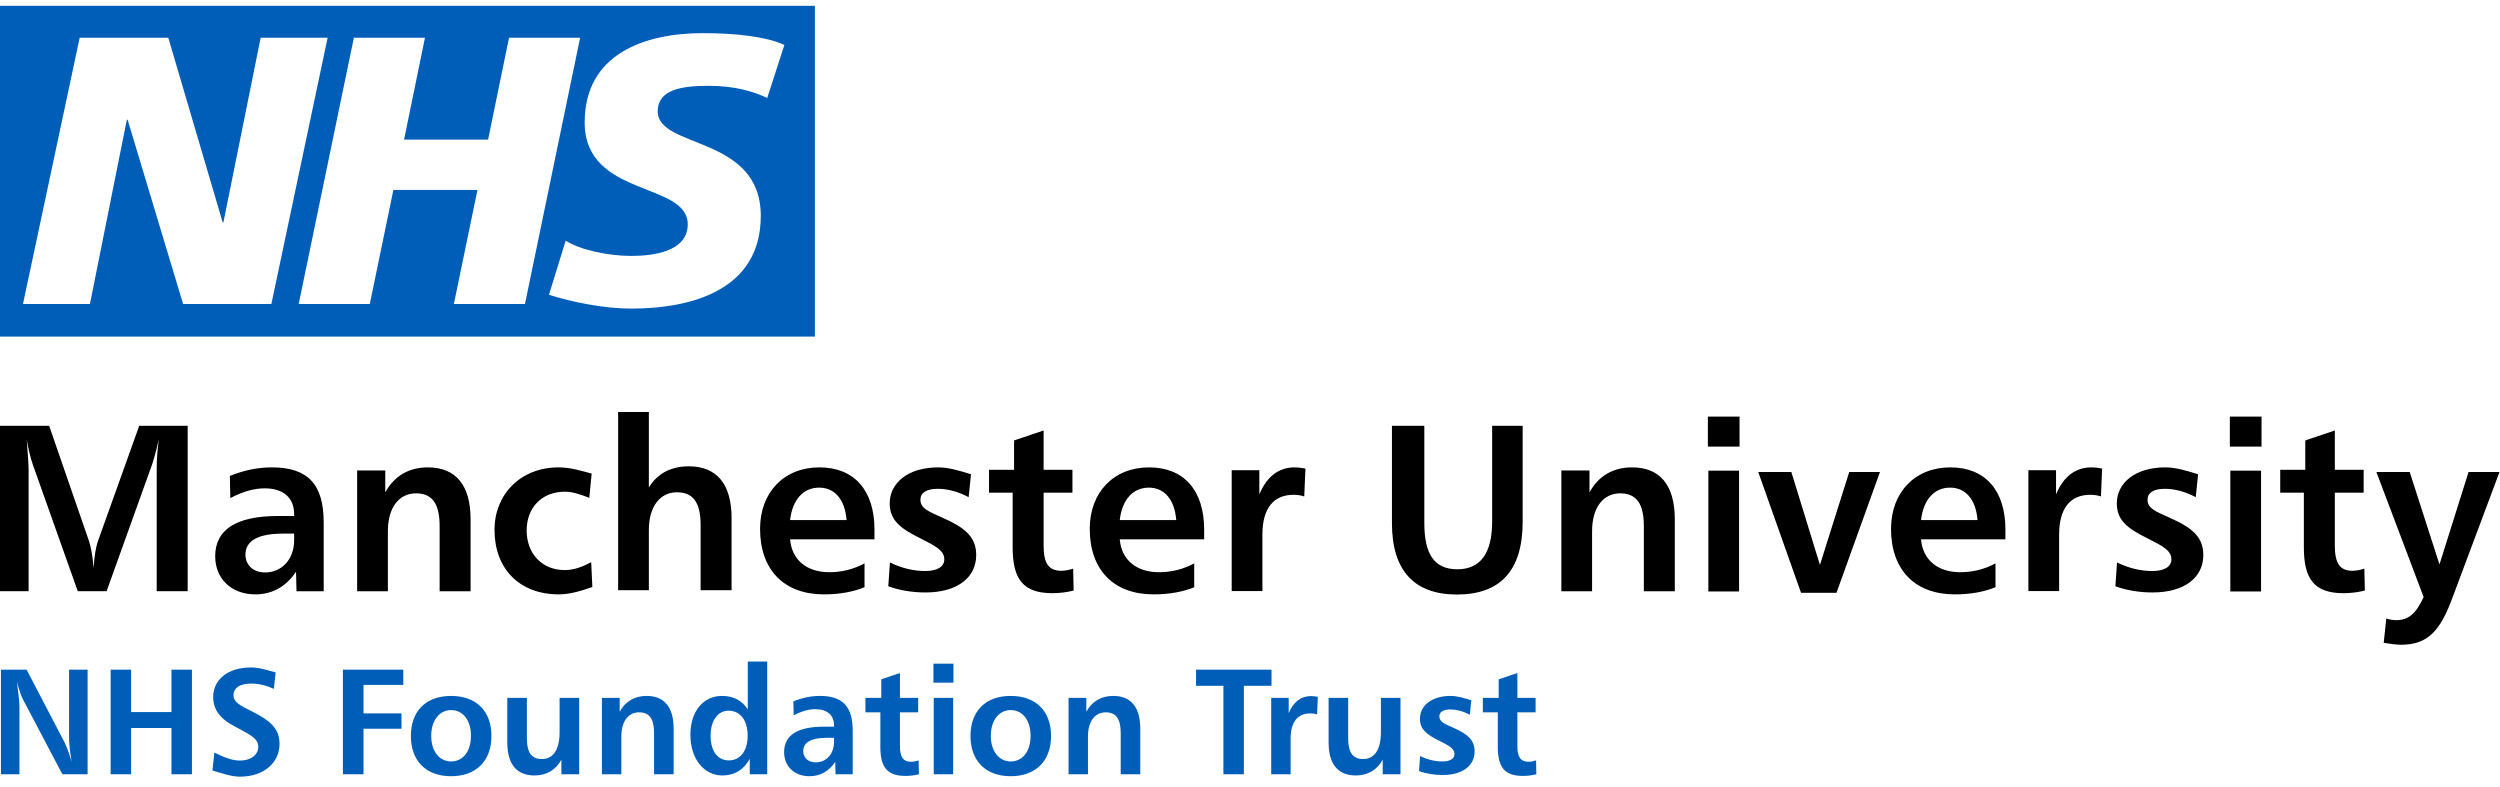
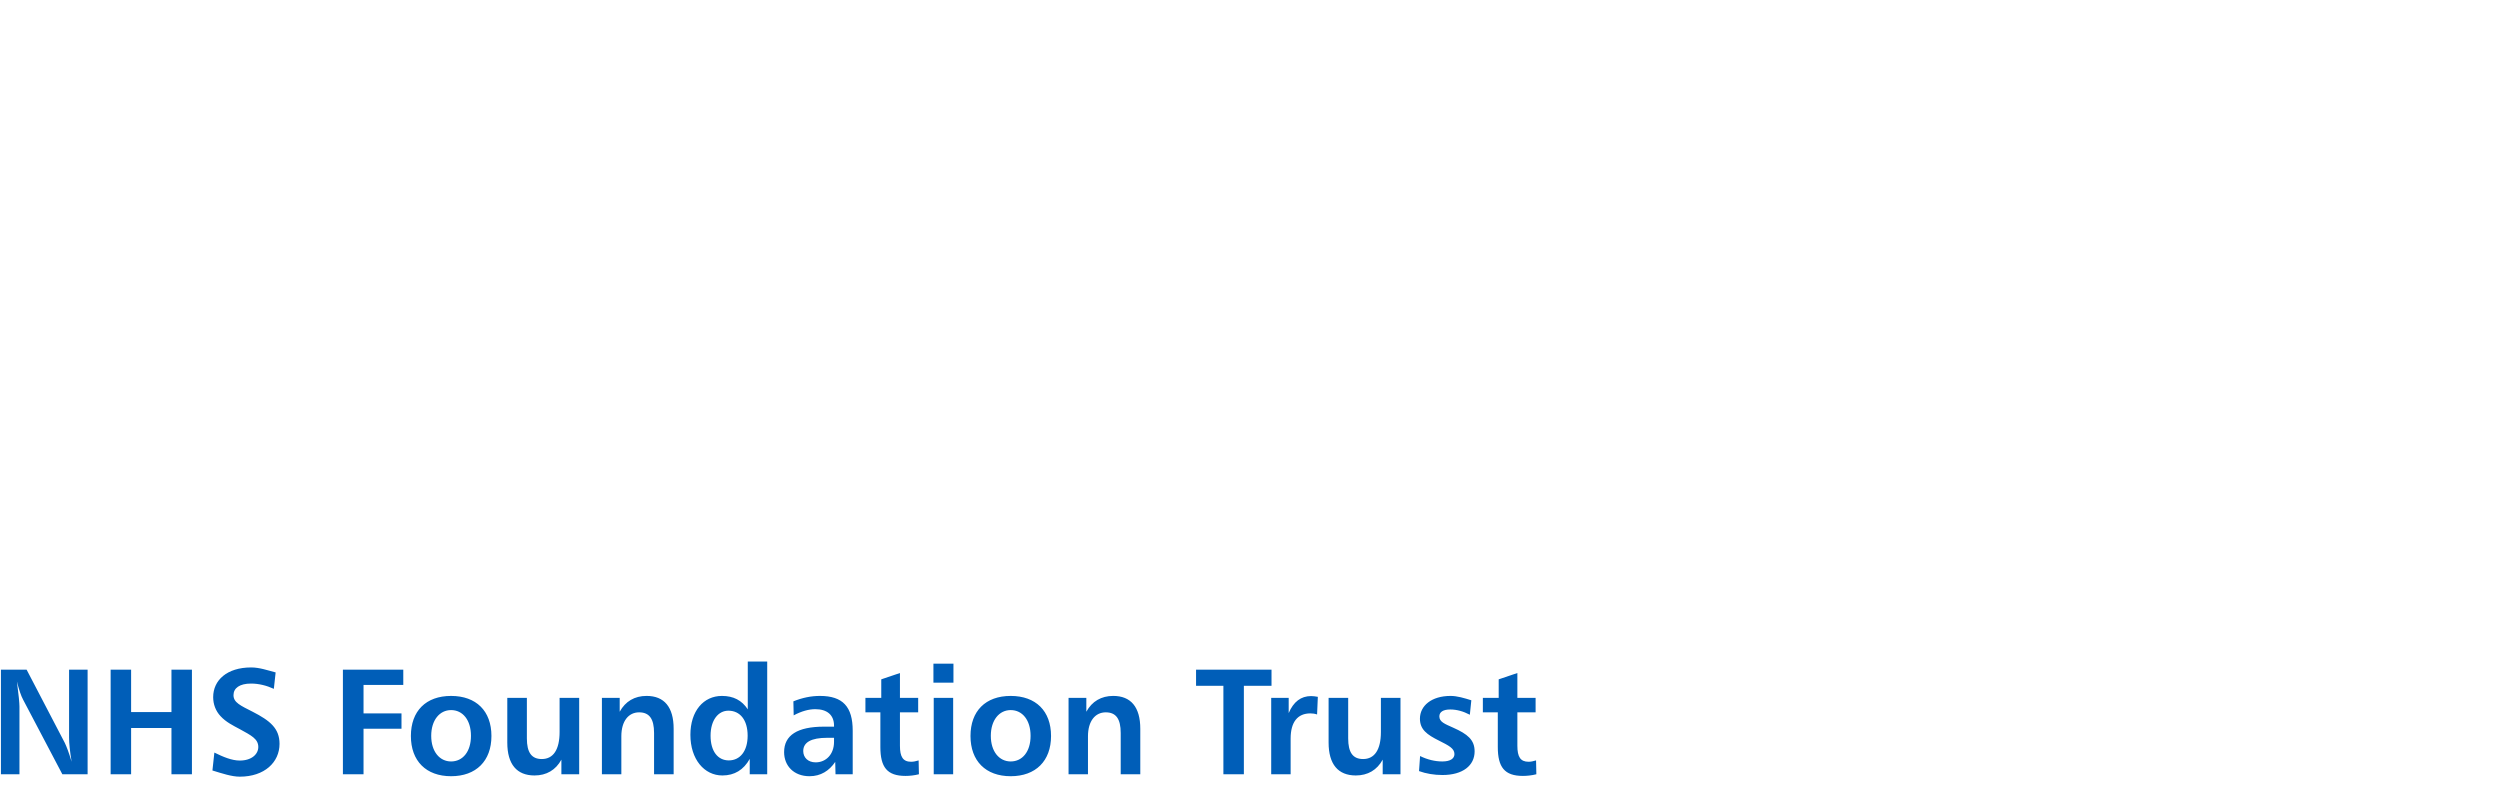
<svg xmlns="http://www.w3.org/2000/svg" width="216" height="68" fill="none" viewBox="0 0 216 68">
-   <path fill="#005eb8" fill-rule="evenodd" d="M67.769 3.885C66.224 3.163 63.565 2.864 60.737 2.864C55.709 2.864 50.516 4.643 50.516 10.578C50.516 17.068 59.421 15.683 59.421 19.376C59.421 21.748 56.434 22.111 54.525 22.111C52.523 22.111 50.089 21.584 48.876 20.791L47.43 25.471C49.432 26.099 52.16 26.662 54.525 26.662C59.849 26.662 65.732 25.012 65.732 18.652C65.732 11.665 56.827 12.882 56.827 9.622C56.827 7.773 58.8 7.414 61.23 7.414C63.495 7.414 65.106 7.907 66.289 8.466L67.769 3.885ZM50.123 3.258H43.981L42.172 12.059H34.912L36.717 3.258H30.574L25.808 26.263H31.951L33.988 16.41H41.253L39.215 26.263H45.358L50.123 3.258ZM28.308 3.258H22.523L19.303 19.211H19.239L14.538 3.258H6.885L1.986 26.263H7.77L10.959 10.345H11.025L15.82 26.263H23.447L28.308 3.258ZM0 29.081V0.5H70.406V29.081H0Z" clip-rule="evenodd" />
-   <path fill="#000" fill-rule="evenodd" d="M4.248 36.792 7.678 46.715C7.842 47.209 8.005 47.991 8.087 49.082 8.148 48.094 8.271 47.291 8.475 46.715L12.028 36.792H16.215V51.079H13.539V40.518C13.539 39.695 13.601 38.83 13.723 37.965 13.458 39.098 13.254 39.798 13.172 40.044L9.21 51.079H6.719L2.838 40.147C2.634 39.551 2.451 38.81 2.308 37.965 2.41 39.304 2.471 40.168 2.471 40.539V51.079H0V36.792H4.248ZM21.207 47.916C21.207 48.801 21.861 49.46 22.902 49.46 24.312 49.46 25.414 48.369 25.414 46.66V46.104H24.475C22.29 46.104 21.207 46.722 21.207 47.916ZM27.967 51.086H25.618L25.577 49.398C24.761 50.613 23.597 51.354 22.065 51.354 19.941 51.354 18.593 49.954 18.593 48.06 18.593 45.754 20.411 44.581 24.046 44.581H25.414V44.436C25.414 42.996 24.475 42.193 22.862 42.193 21.963 42.193 20.983 42.46 19.9 43.037L19.859 41.122C21.085 40.628 22.269 40.381 23.495 40.381 26.619 40.381 27.967 41.863 27.967 45.137V51.086ZM40.659 51.086H37.984V45.445C37.984 43.531 37.351 42.625 35.942 42.625 34.513 42.625 33.512 43.799 33.512 45.898V51.086H30.857V40.649H33.287V42.543C34.063 41.122 35.33 40.381 36.963 40.381 39.373 40.381 40.659 41.905 40.659 44.869V51.086ZM50.914 43.016C50.241 42.748 49.464 42.481 48.831 42.481 46.789 42.481 45.503 43.881 45.503 45.836 45.503 47.812 46.81 49.254 48.791 49.254 49.607 49.254 50.343 48.965 51.078 48.575L51.18 50.716C50.281 51.024 49.301 51.353 48.28 51.353 44.87 51.353 42.725 49.13 42.725 45.775 42.725 42.748 44.951 40.381 48.26 40.381 49.383 40.381 50.363 40.731 51.119 40.916L50.914 43.016ZM56.061 35.595V42.121C56.796 40.907 57.981 40.289 59.512 40.289 61.922 40.289 63.209 41.813 63.209 44.777V50.994H60.533V45.354C60.533 43.439 59.9 42.533 58.491 42.533 57.062 42.533 56.061 43.707 56.061 45.806V50.994H53.407V35.595H56.061ZM70.776 42.131C69.428 42.131 68.468 43.14 68.264 44.931H73.145C73.002 43.14 72.103 42.131 70.776 42.131ZM75.554 46.598H68.264C68.407 48.348 69.673 49.439 71.654 49.439 72.716 49.439 73.737 49.192 74.696 48.677V50.736C73.737 51.128 72.572 51.354 71.184 51.354 67.733 51.354 65.67 49.234 65.67 45.693 65.67 42.522 67.753 40.381 70.796 40.381 73.798 40.381 75.554 42.358 75.554 45.754V46.598ZM83.691 42.955C82.792 42.481 81.894 42.233 81.015 42.233 80.035 42.233 79.524 42.584 79.524 43.181 79.524 43.943 80.28 44.21 81.424 44.724 83.364 45.589 84.344 46.372 84.344 47.957 84.344 49.892 82.731 51.189 79.953 51.189 78.81 51.189 77.707 51.004 76.747 50.654L76.891 48.595C77.891 49.089 78.932 49.336 79.933 49.336 81.015 49.336 81.587 48.945 81.587 48.328 81.587 47.545 80.791 47.154 79.484 46.495 77.83 45.672 76.87 44.972 76.87 43.49 76.87 41.74 78.442 40.381 81.056 40.381 81.955 40.381 82.915 40.669 83.895 40.978L83.691 42.955ZM90.168 40.588H92.659V42.564H90.168V47.134C90.168 48.637 90.576 49.316 91.7 49.316 91.985 49.316 92.333 49.254 92.721 49.131L92.761 51.025C92.108 51.19 91.475 51.251 90.923 51.251 88.412 51.251 87.493 50.057 87.493 47.298V42.564H85.451V40.588H87.615V38.055L90.168 37.191V40.588ZM99.259 42.131C97.911 42.131 96.952 43.14 96.747 44.931H101.628C101.485 43.14 100.586 42.131 99.259 42.131ZM104.038 46.598H96.747C96.89 48.348 98.156 49.439 100.137 49.439 101.199 49.439 102.22 49.192 103.18 48.677V50.736C102.22 51.128 101.056 51.354 99.668 51.354 96.217 51.354 94.154 49.234 94.154 45.693 94.154 42.522 96.237 40.381 99.28 40.381 102.282 40.381 104.038 42.358 104.038 45.754V46.598ZM112.687 42.893C112.381 42.79 112.074 42.749 111.768 42.749 110.032 42.749 109.072 43.922 109.072 46.186V51.066H106.418V40.628H108.807V42.707C109.46 41.163 110.481 40.381 111.87 40.381 112.135 40.381 112.442 40.422 112.789 40.484L112.687 42.893ZM123.061 36.792V45.171C123.061 47.888 123.919 49.185 125.92 49.185 127.901 49.185 128.922 47.806 128.922 45.068V36.792H131.557V45.089C131.557 49.267 129.657 51.367 125.879 51.367 122.183 51.367 120.264 49.288 120.264 45.212V36.792H123.061ZM144.703 51.086H142.028V45.445C142.028 43.531 141.395 42.625 139.986 42.625 138.556 42.625 137.556 43.799 137.556 45.898V51.086H134.901V40.649H137.331V42.543C138.107 41.122 139.373 40.381 141.007 40.381 143.417 40.381 144.703 41.905 144.703 44.869V51.086ZM147.602 51.105H150.256V40.668H147.602V51.105ZM147.56 38.588H150.297V35.994H147.56V38.588ZM154.772 40.78 157.242 48.808 159.774 40.78H162.429L158.672 51.217H155.609L151.912 40.78H154.772ZM168.49 42.131C167.142 42.131 166.182 43.14 165.978 44.931H170.859C170.716 43.14 169.817 42.131 168.49 42.131ZM173.268 46.598H165.978C166.121 48.348 167.387 49.439 169.368 49.439 170.43 49.439 171.451 49.192 172.411 48.677V50.736C171.451 51.128 170.287 51.354 168.898 51.354 165.447 51.354 163.385 49.234 163.385 45.693 163.385 42.522 165.467 40.381 168.51 40.381 171.512 40.381 173.268 42.358 173.268 45.754V46.598ZM181.522 42.893C181.216 42.79 180.909 42.749 180.603 42.749 178.867 42.749 177.908 43.922 177.908 46.186V51.066H175.253V40.628H177.642V42.707C178.296 41.163 179.317 40.381 180.706 40.381 180.971 40.381 181.277 40.422 181.624 40.484L181.522 42.893ZM189.712 42.955C188.814 42.481 187.916 42.233 187.037 42.233 186.057 42.233 185.547 42.584 185.547 43.181 185.547 43.943 186.302 44.21 187.446 44.724 189.386 45.589 190.366 46.372 190.366 47.957 190.366 49.892 188.753 51.189 185.976 51.189 184.832 51.189 183.729 51.004 182.769 50.654L182.912 48.595C183.913 49.089 184.955 49.336 185.955 49.336 187.037 49.336 187.609 48.945 187.609 48.328 187.609 47.545 186.813 47.154 185.506 46.495 183.852 45.672 182.892 44.972 182.892 43.49 182.892 41.74 184.464 40.381 187.079 40.381 187.977 40.381 188.937 40.669 189.917 40.978L189.712 42.955ZM192.7 51.105H195.355V40.668H192.7V51.105ZM192.659 38.588H195.396V35.994H192.659V38.588ZM201.729 40.588H204.22V42.564H201.729V47.134C201.729 48.637 202.137 49.316 203.26 49.316 203.546 49.316 203.893 49.254 204.281 49.131L204.322 51.025C203.668 51.19 203.036 51.251 202.484 51.251 199.972 51.251 199.053 50.057 199.053 47.298V42.564H197.011V40.588H199.176V38.055L201.729 37.191V40.588ZM208.198 40.78 210.771 48.767 213.283 40.78H215.958L211.874 51.69C210.853 54.449 209.791 55.705 207.463 55.705 207.075 55.705 206.564 55.643 205.952 55.54L206.176 53.44C206.503 53.543 206.789 53.584 207.034 53.584 208.116 53.584 208.77 52.967 209.403 51.588L205.319 40.78H208.198Z" clip-rule="evenodd" />
  <path fill="#005eb8" fill-rule="evenodd" d="M2.301 57.862 5.594 64.176C5.748 64.488 5.955 65.035 6.187 65.816 6.033 64.891 5.968 64.202 5.968 63.746V57.862H7.569V66.896H5.387L1.991 60.44C1.823 60.128 1.642 59.607 1.462 58.878 1.617 60.049 1.681 60.765 1.681 61.039V66.896H.08V57.862H2.301ZM11.328 57.862V61.52H14.814V57.862H16.583V66.896H14.814V62.9H11.328V66.896H9.559V57.862H11.328ZM23.66 59.516C23.028 59.229 22.369 59.06 21.685 59.06 20.703 59.06 20.174 59.451 20.174 60.063 20.174 60.7 20.781 60.961 21.827 61.494 23.324 62.262 24.151 62.926 24.151 64.267 24.151 65.855 22.86 67.104 20.716 67.104 20.019 67.104 19.206 66.831 18.354 66.57L18.521 65.022C19.283 65.399 20.032 65.712 20.716 65.712 21.736 65.712 22.317 65.165 22.317 64.54 22.317 63.837 21.698 63.538 20.73 63.004 20.123 62.679 19.528 62.392 19.051 61.872 18.638 61.429 18.418 60.856 18.418 60.232 18.418 58.774 19.606 57.667 21.698 57.667 22.421 57.667 23.118 57.915 23.815 58.097L23.66 59.516ZM34.844 57.862V59.177H31.409V61.638H34.689V62.965H31.409V66.896H29.627V57.862H34.844ZM37.257 63.577C37.257 64.931 37.98 65.79 38.974 65.79 39.981 65.79 40.691 64.944 40.691 63.577 40.691 62.21 39.981 61.351 38.974 61.351 37.98 61.351 37.257 62.223 37.257 63.577ZM42.46 63.59C42.46 65.751 41.131 67.065 38.974 67.065 36.818 67.065 35.501 65.751 35.501 63.59 35.501 61.429 36.805 60.128 38.974 60.128 41.143 60.128 42.46 61.429 42.46 63.59ZM45.522 60.297V63.798C45.522 65.009 45.922 65.581 46.813 65.581 47.794 65.581 48.349 64.788 48.349 63.238V60.297H50.041V66.896H48.504V65.634C48.014 66.532 47.213 67 46.18 67 44.656 67 43.83 66.037 43.83 64.162V60.297H45.522ZM58.203 66.896H56.511V63.33C56.511 62.119 56.111 61.546 55.22 61.546 54.317 61.546 53.684 62.288 53.684 63.616V66.896H52.005V60.297H53.542V61.494C54.032 60.596 54.832 60.127 55.866 60.127 57.389 60.127 58.203 61.091 58.203 62.965V66.896ZM61.393 63.564C61.393 64.918 62.026 65.699 62.969 65.699 63.937 65.699 64.596 64.904 64.596 63.564 64.596 62.197 63.937 61.403 62.93 61.403 62.065 61.403 61.393 62.21 61.393 63.564ZM66.287 57.159V66.896H64.777V65.568C64.247 66.519 63.46 67 62.414 67 60.851 67 59.65 65.607 59.65 63.486 59.65 61.429 60.787 60.128 62.374 60.128 63.369 60.128 64.092 60.505 64.608 61.286V57.159H66.287ZM69.4 64.891C69.4 65.451 69.813 65.868 70.472 65.868 71.363 65.868 72.06 65.178 72.06 64.097V63.746H71.466C70.084 63.746 69.4 64.137 69.4 64.891ZM73.674 66.896H72.189L72.163 65.829C71.647 66.596 70.91 67.065 69.942 67.065 68.6 67.065 67.747 66.18 67.747 64.983 67.747 63.525 68.897 62.783 71.195 62.783H72.06V62.692C72.06 61.78 71.466 61.273 70.446 61.273 69.878 61.273 69.258 61.442 68.574 61.807L68.548 60.596C69.322 60.284 70.071 60.128 70.846 60.128 72.822 60.128 73.674 61.065 73.674 63.134V66.896ZM77.755 60.297H79.33V61.547H77.755V64.436C77.755 65.386 78.013 65.816 78.723 65.816 78.904 65.816 79.124 65.777 79.369 65.699L79.395 66.896C78.982 67 78.581 67.039 78.233 67.039 76.644 67.039 76.064 66.284 76.064 64.54V61.547H74.772V60.297H76.141V58.695L77.755 58.149V60.297ZM80.674 66.896H82.353V60.297H80.674V66.896ZM80.648 58.982H82.378V57.342H80.648V58.982ZM85.607 63.577C85.607 64.931 86.33 65.79 87.324 65.79 88.332 65.79 89.042 64.944 89.042 63.577 89.042 62.21 88.332 61.351 87.324 61.351 86.33 61.351 85.607 62.223 85.607 63.577ZM90.81 63.59C90.81 65.751 89.481 67.065 87.324 67.065 85.168 67.065 83.851 65.751 83.851 63.59 83.851 61.429 85.155 60.128 87.324 60.128 89.493 60.128 90.81 61.429 90.81 63.59ZM98.521 66.896H96.829V63.33C96.829 62.119 96.429 61.546 95.538 61.546 94.634 61.546 94.001 62.288 94.001 63.616V66.896H92.323V60.297H93.859V61.494C94.35 60.596 95.15 60.127 96.183 60.127 97.707 60.127 98.521 61.091 98.521 62.965V66.896ZM109.859 57.862V59.255H107.47V66.896H105.701V59.255H103.339V57.862H109.859ZM113.796 61.729C113.602 61.663 113.409 61.637 113.215 61.637 112.118 61.637 111.511 62.38 111.511 63.811V66.896H109.832V60.297H111.343V61.611C111.756 60.635 112.402 60.141 113.279 60.141 113.447 60.141 113.641 60.167 113.861 60.206L113.796 61.729ZM116.483 60.297V63.798C116.483 65.009 116.883 65.581 117.774 65.581 118.755 65.581 119.31 64.788 119.31 63.238V60.297H121.002V66.896H119.465V65.634C118.975 66.532 118.174 67 117.141 67 115.617 67 114.791 66.037 114.791 64.162V60.297H116.483ZM126.994 61.754C126.426 61.455 125.858 61.299 125.303 61.299 124.683 61.299 124.36 61.52 124.36 61.898 124.36 62.379 124.838 62.548 125.561 62.874 126.788 63.421 127.407 63.915 127.407 64.918 127.407 66.141 126.388 66.961 124.631 66.961 123.908 66.961 123.211 66.844 122.604 66.623L122.695 65.321C123.327 65.634 123.986 65.79 124.618 65.79 125.303 65.79 125.664 65.542 125.664 65.152 125.664 64.657 125.161 64.41 124.334 63.993 123.289 63.473 122.682 63.03 122.682 62.093 122.682 60.986 123.676 60.128 125.329 60.128 125.897 60.128 126.504 60.31 127.123 60.505L126.994 61.754ZM131.101 60.297H132.676V61.547H131.101V64.436C131.101 65.386 131.359 65.816 132.07 65.816 132.25 65.816 132.47 65.777 132.715 65.699L132.741 66.896C132.328 67 131.927 67.039 131.579 67.039 129.991 67.039 129.41 66.284 129.41 64.54V61.547H128.119V60.297H129.487V58.695L131.101 58.149V60.297Z" clip-rule="evenodd" />
</svg>